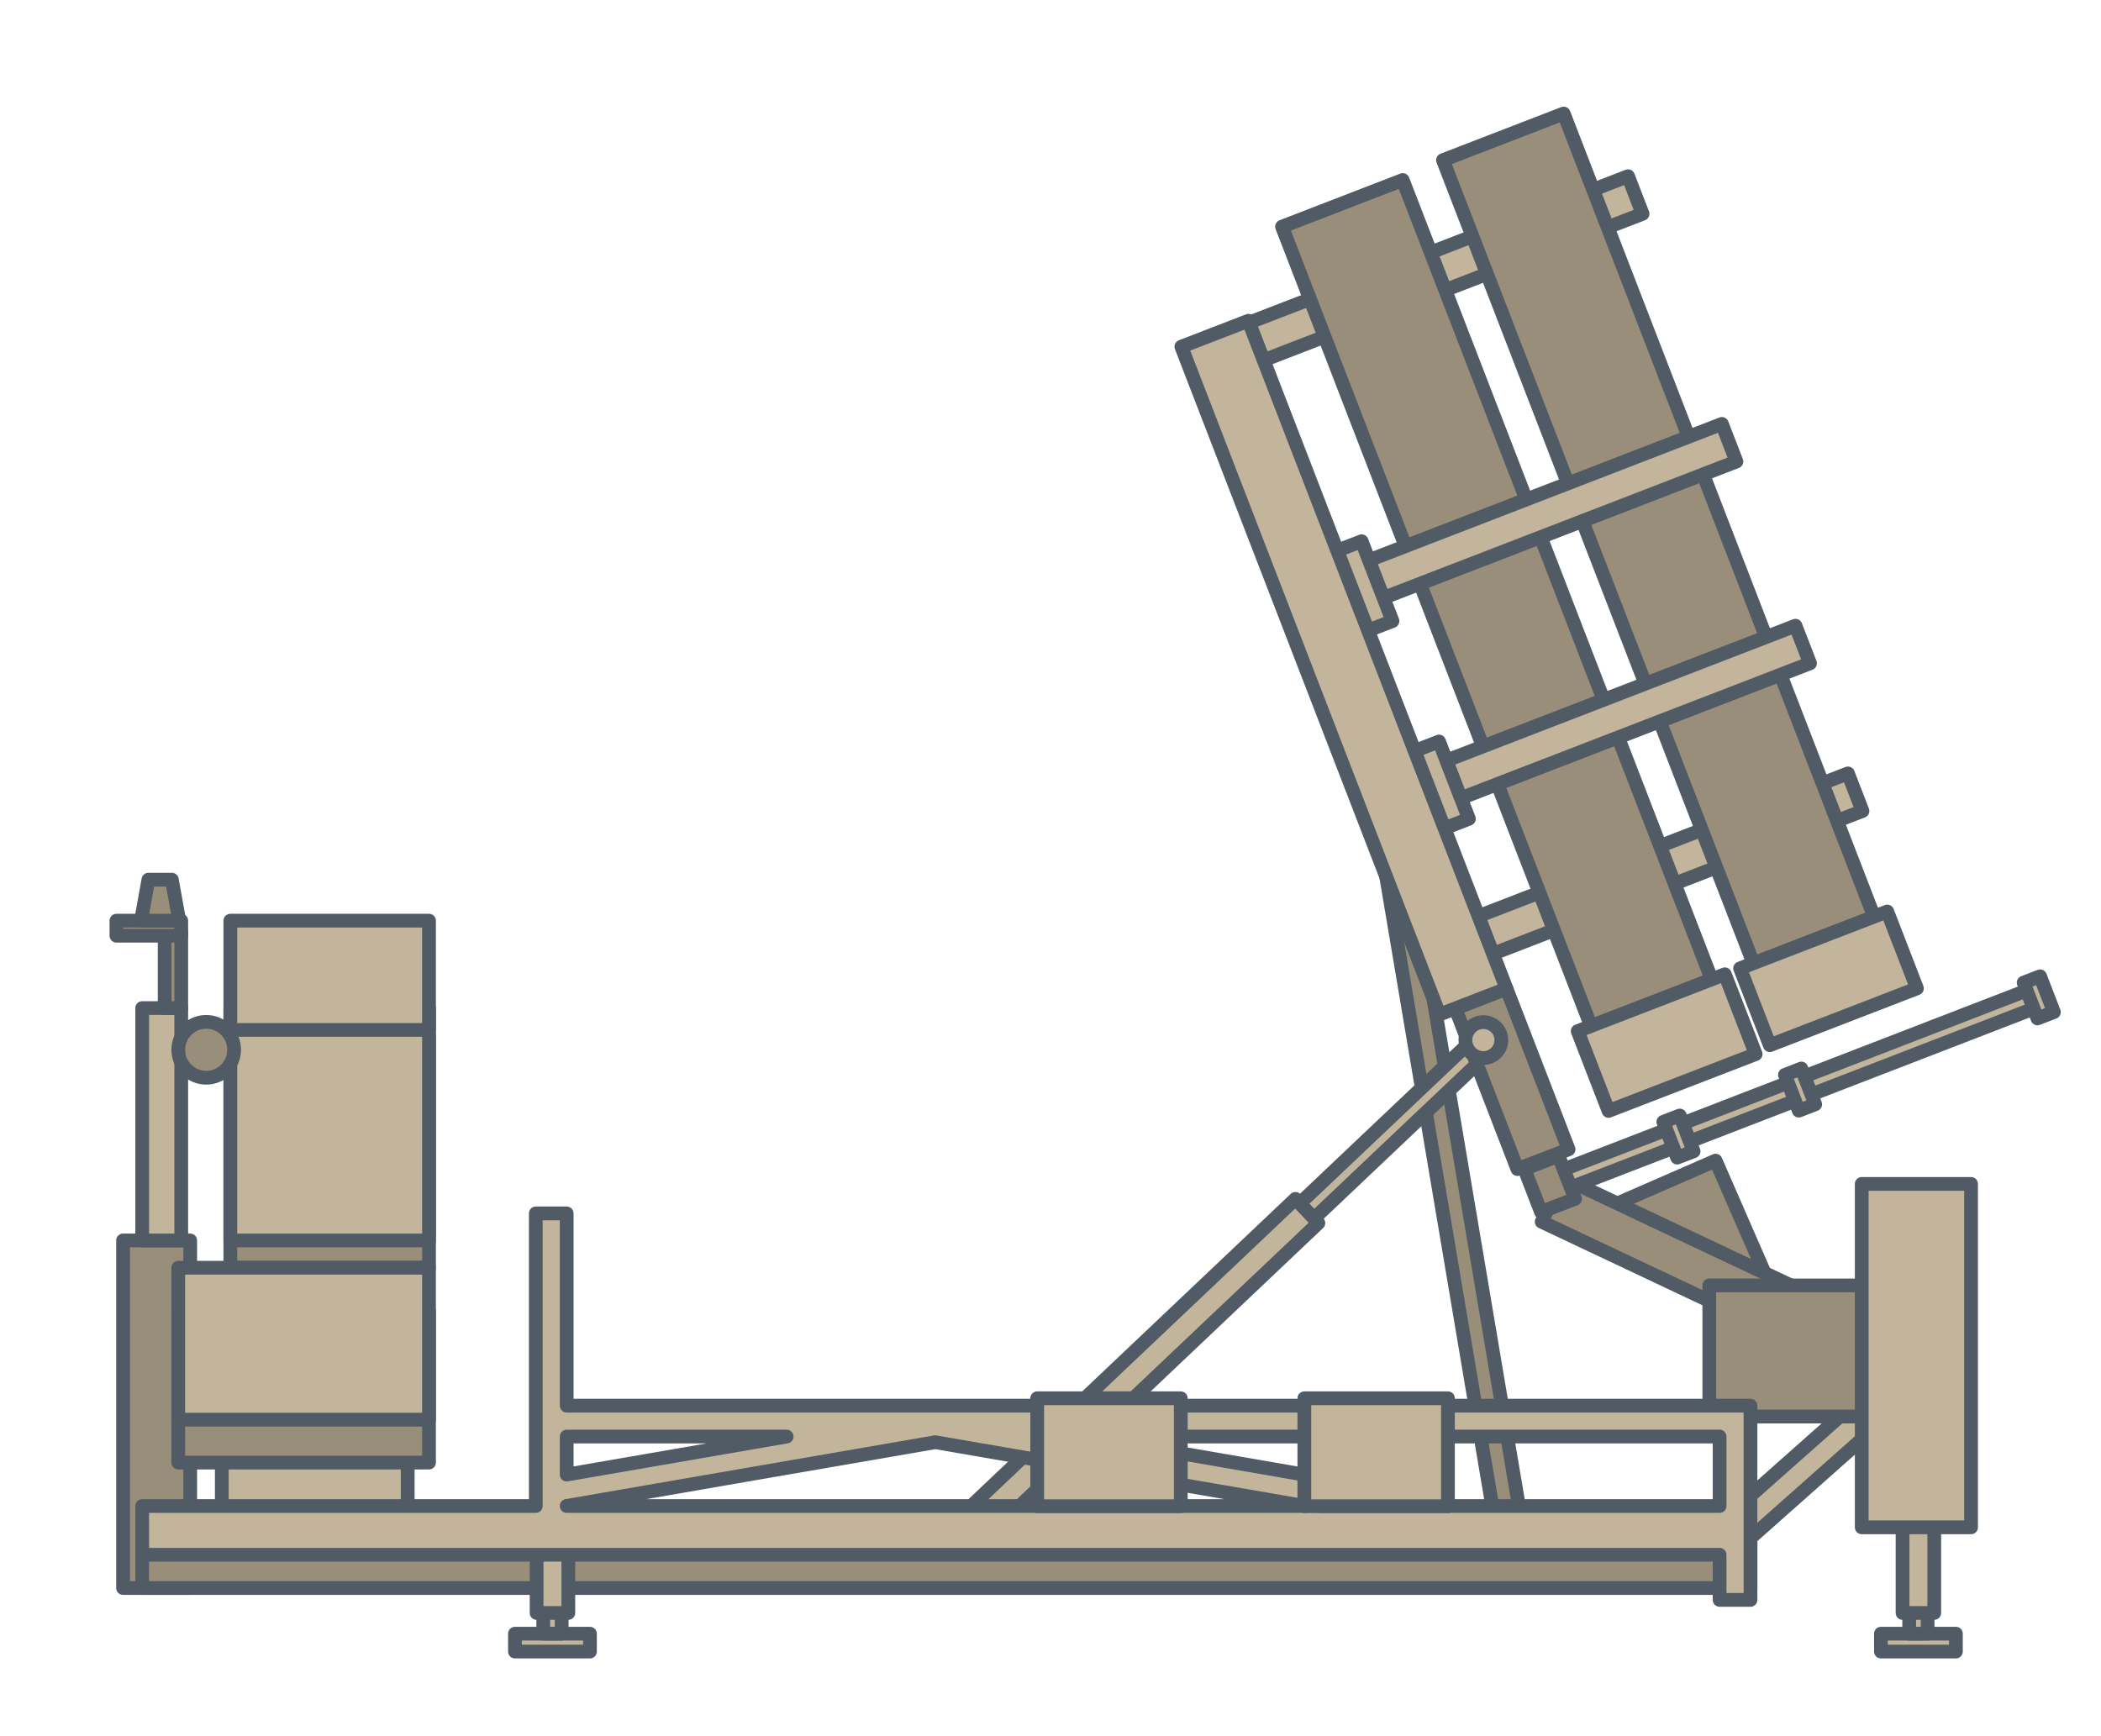
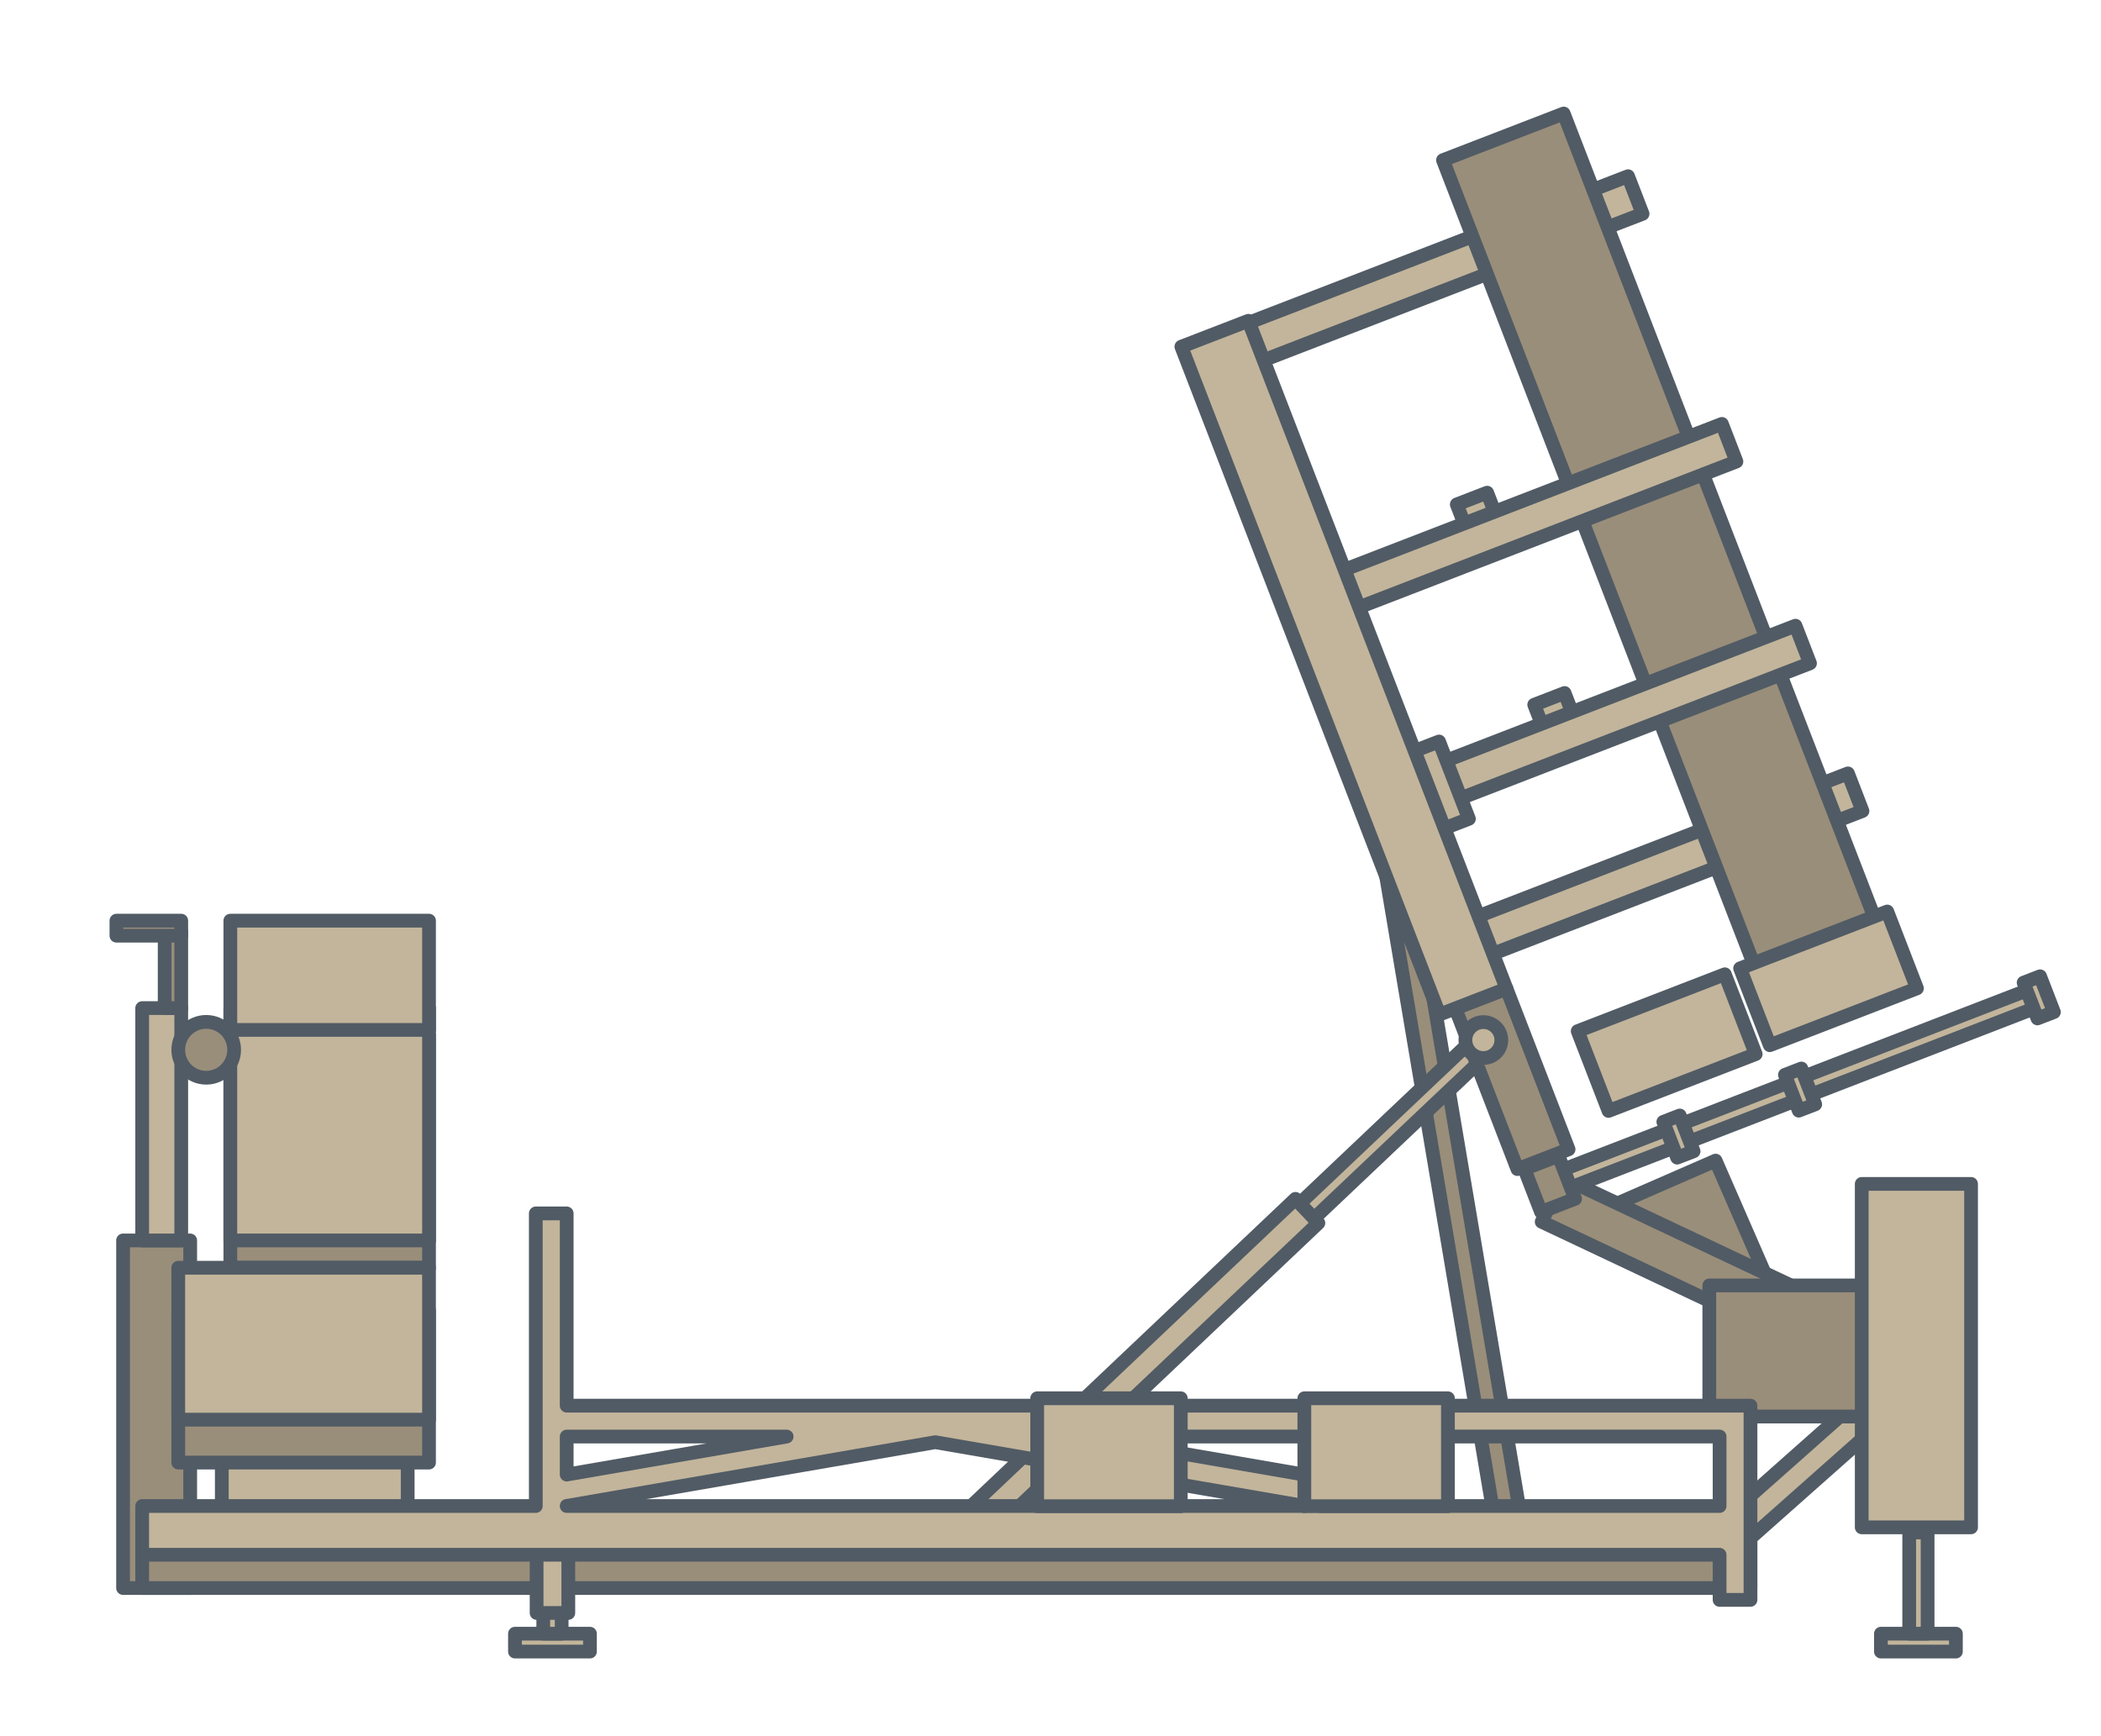
<svg xmlns="http://www.w3.org/2000/svg" id="Layer_1" viewBox="0 0 152.842 126.304">
  <defs>
    <style>.cls-1{fill:#c2b59b;}.cls-1,.cls-2{stroke:#515b65;stroke-linejoin:round;}.cls-2{fill:#998e7a;}</style>
  </defs>
  <rect class="cls-2" x="16.756" y="75.333" width="14.454" height="16.906" />
  <rect class="cls-1" x="16.756" y="73.347" width="14.454" height="16.906" />
  <rect class="cls-1" x="16.756" y="66.986" width="14.454" height="7.949" />
  <rect class="cls-2" x="8.953" y="90.252" width="4.883" height="25.29" />
  <rect class="cls-2" x="10.343" y="112.236" width="116.999" height="3.306" />
  <rect class="cls-2" x="104.601" y="60.566" width="1.909" height="50.887" transform="translate(-12.826 18.738) rotate(-9.566)" />
  <rect class="cls-1" x="136.832" y="118.864" width="5.454" height="1.301" />
  <rect class="cls-1" x="138.889" y="111.497" width="1.339" height="7.366" />
-   <rect class="cls-1" x="138.406" y="109.611" width="2.306" height="7.745" />
  <rect class="cls-1" x="37.463" y="118.864" width="5.454" height="1.301" />
  <rect class="cls-1" x="39.521" y="111.497" width="1.339" height="7.366" />
  <rect class="cls-1" x="39.037" y="109.611" width="2.306" height="7.745" />
  <rect class="cls-1" x="130.609" y="99.338" width="2.306" height="14.214" transform="translate(123.951 -62.761) rotate(48.424)" />
  <polygon class="cls-2" points="128.619 93.19 125.058 94.743 115.829 88.36 124.804 84.445 128.619 93.19" />
  <rect class="cls-2" x="111.926" y="89.915" width="20.639" height="3.556" transform="translate(50.872 -43.427) rotate(25.284)" />
  <rect class="cls-2" x="124.347" y="93.524" width="12.846" height="9.541" />
  <rect class="cls-1" x="99.13" y="73.204" width="1.506" height="20.691" transform="translate(91.827 -46.421) rotate(46.542)" />
  <rect class="cls-1" x="81.75" y="82.896" width="2.424" height="33.376" transform="translate(98.184 -29.132) rotate(46.542)" />
  <rect class="cls-1" x="16.135" y="105.254" width="13.524" height="4.808" />
  <rect class="cls-2" x="12.968" y="95.362" width="18.241" height="11.053" />
  <rect class="cls-1" x="12.968" y="92.239" width="18.241" height="11.053" />
  <rect class="cls-1" x="10.343" y="73.347" width="2.842" height="16.906" />
  <rect class="cls-1" x="112.616" y="81.877" width="19.134" height="1.409" transform="translate(-21.552 49.587) rotate(-21.126)" />
  <rect class="cls-1" x="129.98" y="75.168" width="19.134" height="1.409" transform="translate(-17.967 55.394) rotate(-21.126)" />
  <rect class="cls-2" x="107.996" y="72.232" width="3.989" height="12.532" transform="translate(-20.899 44.918) rotate(-21.126)" />
  <rect class="cls-1" x="86.915" y="18.7" width="33.164" height="2.933" transform="translate(-.313 38.657) rotate(-21.126)" />
  <rect class="cls-1" x="102.911" y="62.15" width="33.164" height="2.933" transform="translate(-14.897 47.343) rotate(-21.126)" />
  <rect class="cls-2" x="116.159" y="7.812" width="9.412" height="63.823" transform="translate(-6.194 46.231) rotate(-21.126)" />
  <rect class="cls-1" x="106.431" y="36.175" width="2.367" height="2.953" transform="translate(-6.338 41.316) rotate(-21.126)" />
  <rect class="cls-1" x="112.063" y="50.75" width="2.367" height="2.953" transform="translate(-11.212 44.326) rotate(-21.126)" />
  <circle class="cls-1" cx="107.911" cy="75.673" r="1.307" />
  <rect class="cls-1" x="121.463" y="81.299" width="1.281" height="2.792" transform="translate(-21.598 49.566) rotate(-21.126)" />
  <rect class="cls-1" x="130.31" y="77.881" width="1.281" height="2.792" transform="translate(-19.772 52.525) rotate(-21.126)" />
  <rect class="cls-1" x="147.674" y="71.171" width="1.281" height="2.792" transform="translate(-16.186 58.332) rotate(-21.126)" />
  <rect class="cls-2" x="111.411" y="84.462" width="2.659" height="3.354" transform="translate(-23.469 46.423) rotate(-21.126)" />
  <path class="cls-1" d="M125.096,102.274H41.225v-13.989h-2.247v21.291H10.343v3.546h114.753v3.283h2.247v-14.131h-2.247ZM41.225,104.521h16.002l-16.002,2.767v-2.767ZM41.225,109.568l26.813-4.636,26.862,4.644h-53.675v-.009ZM125.096,109.576h-29.027l.349-2.018-17.569-3.038h46.247v5.055Z" />
  <rect class="cls-1" x="94.887" y="101.736" width="10.446" height="7.853" />
  <rect class="cls-1" x="75.453" y="101.736" width="10.446" height="7.853" />
  <circle class="cls-2" cx="15.001" cy="76.382" r="2.032" />
  <rect class="cls-2" x="11.979" y="67.794" width="1.206" height="5.553" />
  <rect class="cls-2" x="8.47" y="66.986" width="4.715" height="1.093" />
-   <polygon class="cls-2" points="12.502 64.004 10.796 64.004 10.259 66.986 13.039 66.986 12.502 64.004" />
  <rect class="cls-1" x="135.436" y="86.139" width="7.953" height="24.988" />
  <rect class="cls-1" x="127.283" y="68.187" width="11.475" height="5.994" transform="translate(-16.716 52.727) rotate(-21.126)" />
-   <rect class="cls-2" x="104.45" y="12.651" width="9.412" height="63.823" transform="translate(-8.725 42.336) rotate(-21.126)" />
  <rect class="cls-1" x="115.51" y="72.746" width="11.475" height="6.225" transform="translate(-19.192 48.798) rotate(-21.126)" />
  <rect class="cls-1" x="96.907" y="36.132" width="29.889" height="2.933" transform="translate(-6.034 42.84) rotate(-21.126)" />
  <rect class="cls-1" x="102.548" y="50.76" width="29.591" height="2.933" transform="translate(-10.937 45.802) rotate(-21.126)" />
-   <rect class="cls-1" x="97.889" y="39.594" width="2.367" height="6.229" transform="translate(-8.734 38.578) rotate(-21.126)" />
  <rect class="cls-1" x="103.485" y="54.175" width="2.367" height="6.031" transform="translate(-13.578 41.568) rotate(-21.126)" />
  <rect class="cls-1" x="95.154" y="22.531" width="5.227" height="52.095" transform="translate(-10.938 38.502) rotate(-21.126)" />
</svg>